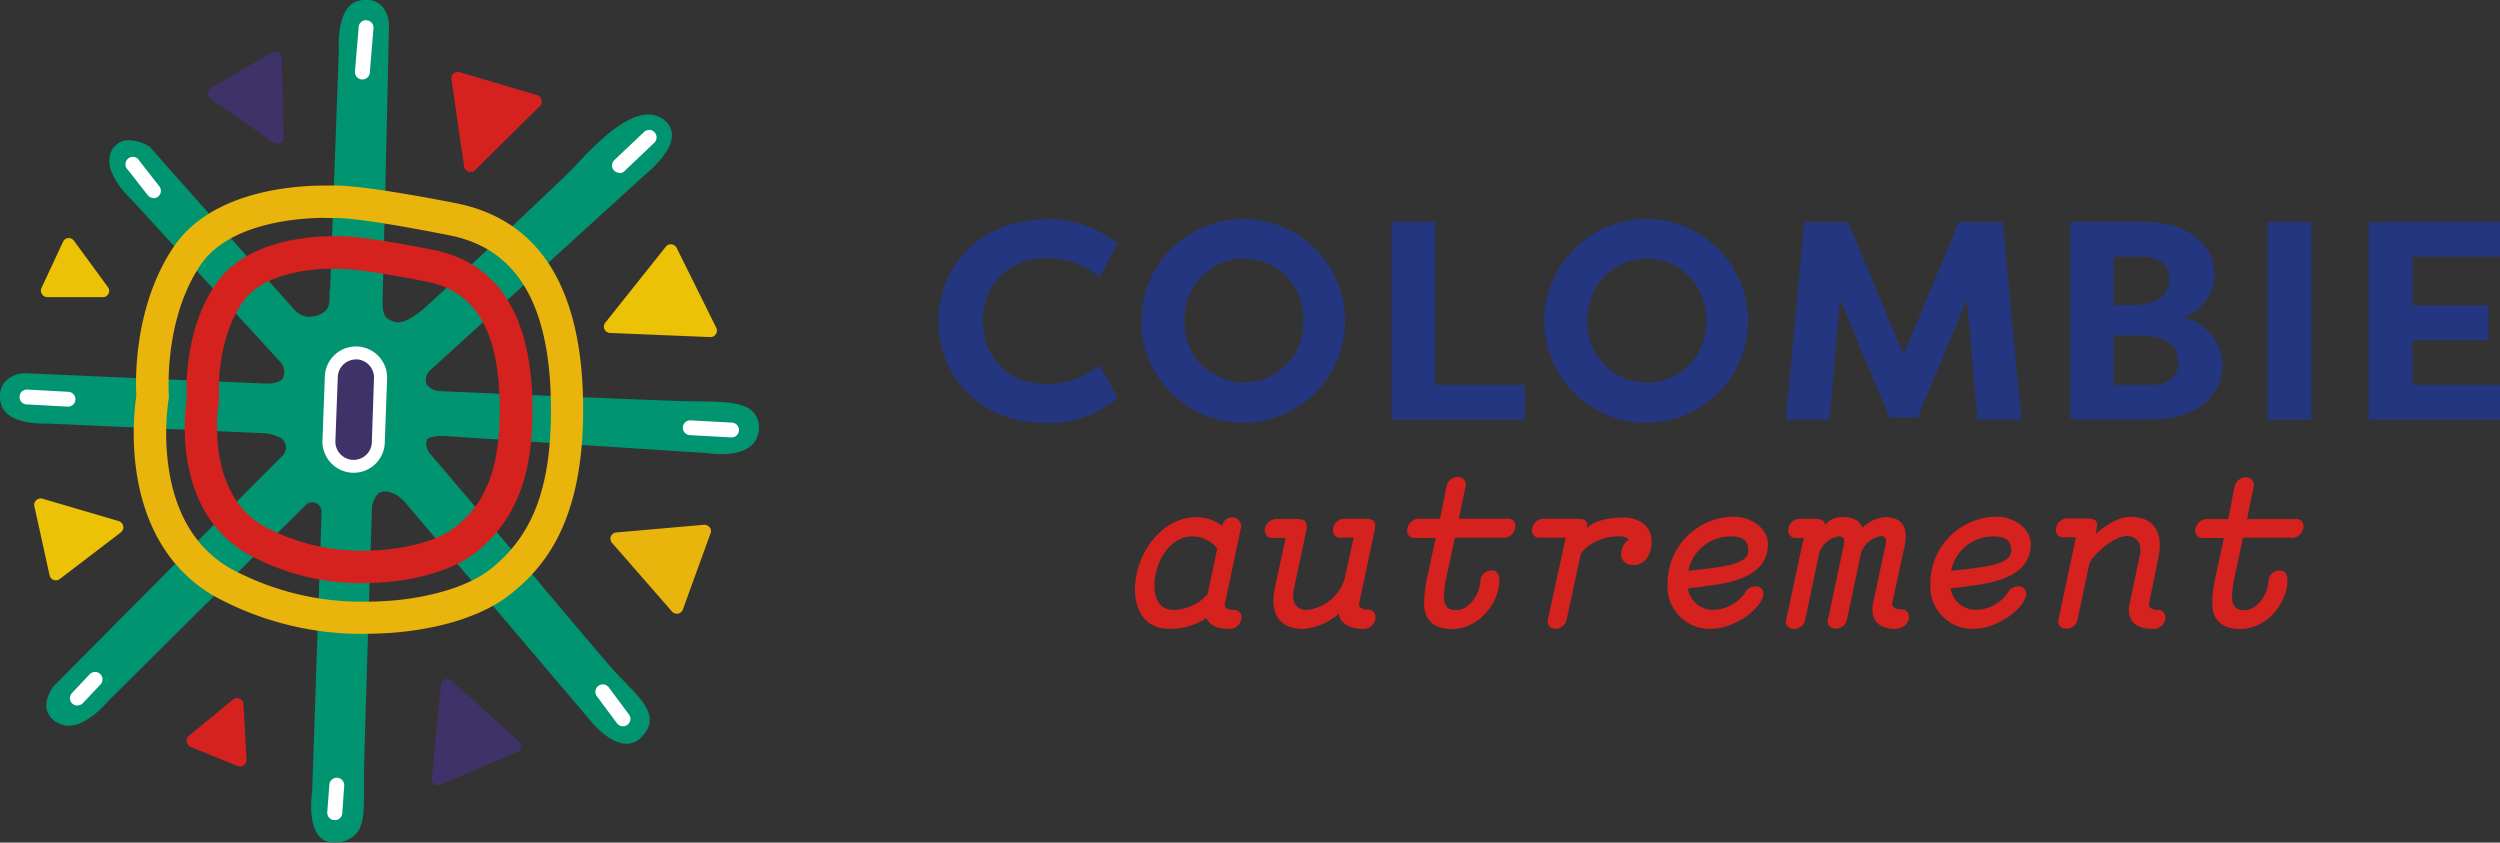
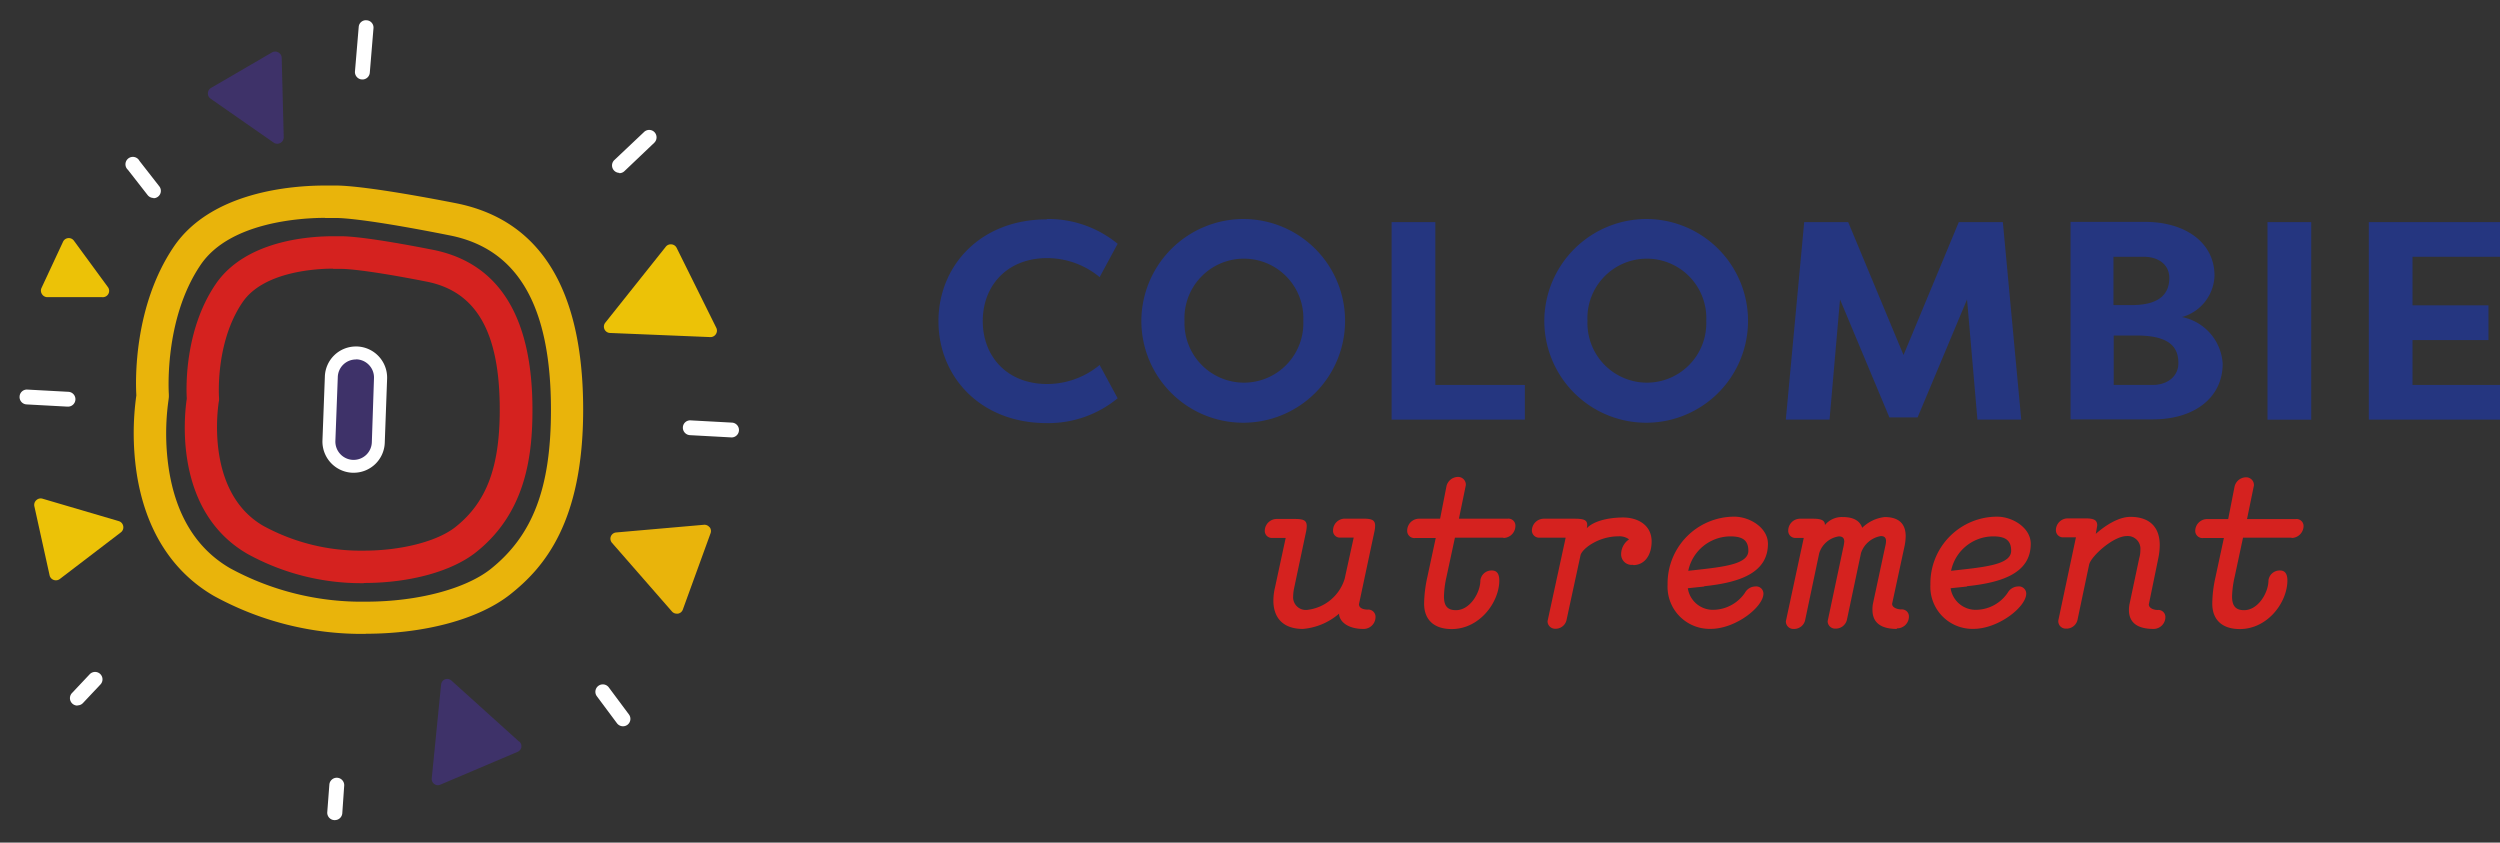
<svg xmlns="http://www.w3.org/2000/svg" viewBox="0 0 394.4 132.93">
  <rect x="0" y="0" width="394.4" height="132.93" fill="#333333" stroke="none" />
  <defs>
    <style>.cls-1{fill:#253680;}.cls-2{fill:#d5221f;}.cls-3{fill:#009471;}.cls-4{fill:#3e3269;}.cls-5{fill:#fff;}.cls-6{fill:#e9b40b;}.cls-7{fill:#ecc207;}</style>
  </defs>
  <title>Fichier 2logo-horizontal</title>
  <g id="Calque_2" data-name="Calque 2">
    <g id="Calque_1-2" data-name="Calque 1">
      <path class="cls-1" d="M165.15,34.55a17.24,17.24,0,0,1,11.17,3.91l-2.84,5.26a13,13,0,0,0-8.29-3c-6.32,0-10.15,4.36-10.15,9.93s3.83,9.93,10.15,9.93a13,13,0,0,0,8.29-3l2.84,5.25a17.19,17.19,0,0,1-11.17,3.92c-10.55,0-17.1-7.39-17.1-16.07s6.55-16.07,17.1-16.07" />
      <path class="cls-1" d="M196.26,60.37a9.38,9.38,0,0,0,9.35-9.75,9.38,9.38,0,1,0-18.74,0,9.4,9.4,0,0,0,9.39,9.75m0-25.82a16.07,16.07,0,1,1-16.2,16.07,16.14,16.14,0,0,1,16.2-16.07" />
      <polygon class="cls-1" points="240.56 60.73 240.56 66.2 219.54 66.2 219.54 35.04 226.44 35.04 226.44 60.73 240.56 60.73" />
      <path class="cls-1" d="M259.83,60.37a9.39,9.39,0,0,0,9.35-9.75,9.38,9.38,0,1,0-18.74,0,9.4,9.4,0,0,0,9.39,9.75m0-25.82a16.07,16.07,0,1,1-16.2,16.07,16.14,16.14,0,0,1,16.2-16.07" />
      <polygon class="cls-1" points="298.07 65.85 290.28 47.24 288.63 66.2 281.73 66.2 284.63 35.04 291.57 35.04 300.3 56.01 309.02 35.04 315.97 35.04 318.87 66.2 311.96 66.2 310.32 47.24 302.52 65.85 298.07 65.85" />
      <path class="cls-1" d="M333.46,52.93v7.8h6.14c2.32,0,4.06-1.34,4.06-3.43s-.85-4.37-6.59-4.37Zm2.85-4.8c4.9,0,5.92-2.23,5.92-4.28,0-2.22-1.87-3.34-4-3.34h-4.81v7.62ZM344.15,50a8,8,0,0,1,6.5,7.39c0,5.3-4.41,8.77-11,8.77h-13V35l11.71,0c6.32,0,11,3.2,11,8.5a7,7,0,0,1-5.07,6.5" />
      <rect class="cls-1" x="357.72" y="35.04" width="6.9" height="31.17" />
      <polygon class="cls-1" points="373.7 66.2 373.7 35.04 394.4 35.04 394.4 40.51 380.6 40.51 380.6 48.17 392.58 48.17 392.58 53.65 380.6 53.65 380.6 60.73 394.4 60.73 394.4 66.2 373.7 66.2" />
-       <path class="cls-2" d="M188.12,84.62c-3.71,0-6,4.21-6,7.84,0,2,.85,3.77,3.05,3.77a7.28,7.28,0,0,0,5.34-2.51l1.53-7.17a4.93,4.93,0,0,0-3.94-1.93M194,99.22c-2,0-3.23-.61-3.67-1.73a10.44,10.44,0,0,1-5.77,1.73c-3.84,0-5.51-2.82-5.51-6.25,0-5.33,4-11.38,9.75-11.38a6.37,6.37,0,0,1,4,1.4,1.6,1.6,0,0,1,1.56-1.36,1.43,1.43,0,0,1,1.46,1.42l-2.61,12.33c0,.68.85.85,1.42.85a1.12,1.12,0,0,1,1.23,1.16A1.87,1.87,0,0,1,194,99.22" />
      <path class="cls-2" d="M215.09,99.22c-2.65,0-3.84-1.32-3.84-2.41a10,10,0,0,1-5.71,2.41c-3,0-4.65-1.63-4.65-4.48a9,9,0,0,1,.24-2l1.7-7.88h-2.08a1.11,1.11,0,0,1-1.22-1.16,1.9,1.9,0,0,1,1.9-1.83h2.79c1.39,0,1.93.2,1.93,1.12a4.7,4.7,0,0,1-.13,1l-1.84,8.7a6.92,6.92,0,0,0-.17,1.36,2,2,0,0,0,2.18,2.17,7,7,0,0,0,5.94-4.89l1.43-6.52h-2.07a1.08,1.08,0,0,1-1.19-1.16,1.87,1.87,0,0,1,1.87-1.83H215c1.4,0,1.94.2,1.94,1.12a4.7,4.7,0,0,1-.13,1l-2.42,11.38c0,.68.82.85,1.36.85A1.14,1.14,0,0,1,217,97.39a1.88,1.88,0,0,1-1.87,1.83" />
      <path class="cls-2" d="M237.17,84.82h-7.64L228.2,91a15.41,15.41,0,0,0-.4,3.09c0,1.49.54,2.17,1.9,2.17,2.2,0,3.84-2.75,3.84-4.68A1.77,1.77,0,0,1,235.37,90c.65,0,1.16.38,1.16,1.57,0,3.43-3.1,7.67-7.51,7.67-2.79,0-4.35-1.46-4.35-4a20.18,20.18,0,0,1,.51-4.21l1.32-6.15h-3.26A1.13,1.13,0,0,1,222,83.66a1.88,1.88,0,0,1,1.9-1.83h3.29l1-5.1a1.89,1.89,0,0,1,1.8-1.49,1.22,1.22,0,0,1,1.26,1.29l-1.09,5.3h7.65A1.1,1.1,0,0,1,239.07,83a1.91,1.91,0,0,1-1.9,1.87" />
      <path class="cls-2" d="M257.62,89.1a1.65,1.65,0,0,1-1.87-1.67A2.84,2.84,0,0,1,257,85.09a2.54,2.54,0,0,0-1.66-.48c-3.23,0-5.78,2-6,3l-2.18,10.09a1.77,1.77,0,0,1-1.83,1.49A1.19,1.19,0,0,1,244.14,98L247,84.82h-4.07a1.14,1.14,0,0,1-1.26-1.16,1.9,1.9,0,0,1,1.9-1.83h4.83c1.53,0,2,.24,2,1a2.49,2.49,0,0,1-.07.51c1.06-1.15,3.44-1.7,5.74-1.7s4.49,1.19,4.49,3.77c0,2.28-1.19,3.74-2.89,3.74" />
      <path class="cls-2" d="M273,84.62a6.82,6.82,0,0,0-6.66,5.43l2.69-.3c3.8-.45,6.79-1,6.79-2.86,0-1.66-.92-2.27-2.82-2.27m-4.14,7.91-2.59.27a4,4,0,0,0,4.18,3.4,6.13,6.13,0,0,0,4.83-2.68,1.91,1.91,0,0,1,1.63-1,1.14,1.14,0,0,1,1.29,1.12c0,2.11-4.38,5.57-8.32,5.57a6.64,6.64,0,0,1-6.8-7,10.53,10.53,0,0,1,10.53-10.7c2.41,0,5.3,1.73,5.3,4.28,0,4.59-4.45,6.11-10.05,6.69" />
      <path class="cls-2" d="M299.24,99.22c-2.52,0-3.84-1-3.84-3a4.41,4.41,0,0,1,.1-1.09l1.9-8.87a4.12,4.12,0,0,0,.14-.88c0-.51-.21-.81-.82-.81a4,4,0,0,0-3.12,2.65l-2.21,10.46a1.81,1.81,0,0,1-1.87,1.49A1.17,1.17,0,0,1,288.33,98l2.48-11.69a5.54,5.54,0,0,0,.14-.88c0-.51-.24-.81-.85-.81A3.82,3.82,0,0,0,287,87.27L284.8,97.73A1.78,1.78,0,0,1,283,99.22,1.18,1.18,0,0,1,281.74,98l2.82-13.14h-1.22a1.12,1.12,0,0,1-1.23-1.16A1.88,1.88,0,0,1,284,81.83h2c1.36,0,1.9.27,1.9,1a3.44,3.44,0,0,1,2.82-1.26c1.77,0,2.72.65,3.06,1.7a6,6,0,0,1,3.56-1.7c2.31,0,3.3,1.16,3.3,3a8.23,8.23,0,0,1-.2,1.69l-1.94,9c0,.61.85.88,1.43.88a1.11,1.11,0,0,1,1.22,1.16,1.86,1.86,0,0,1-1.9,1.83" />
      <path class="cls-2" d="M314.46,84.62a6.81,6.81,0,0,0-6.66,5.43l2.68-.3c3.81-.45,6.8-1,6.8-2.86,0-1.66-.92-2.27-2.82-2.27m-4.15,7.91-2.58.27a4,4,0,0,0,4.18,3.4,6.1,6.1,0,0,0,4.82-2.68,1.94,1.94,0,0,1,1.63-1,1.15,1.15,0,0,1,1.3,1.12c0,2.11-4.39,5.57-8.33,5.57a6.64,6.64,0,0,1-6.79-7,10.53,10.53,0,0,1,10.53-10.7c2.41,0,5.3,1.73,5.3,4.28,0,4.59-4.45,6.11-10.06,6.69" />
      <path class="cls-2" d="M339.76,99.22c-2.58,0-3.9-1-3.9-3a4.58,4.58,0,0,1,.13-1.09l1.5-7.1a4.05,4.05,0,0,0,.17-1.22,2,2,0,0,0-2.14-2.24c-2.14,0-5.67,3.22-5.94,4.51l-1.81,8.6a1.78,1.78,0,0,1-1.86,1.49,1.17,1.17,0,0,1-1.19-1.29l2.78-13.11h-1.93a1.12,1.12,0,0,1-1.23-1.16,1.87,1.87,0,0,1,1.84-1.83h2.75c1.32,0,1.93.2,1.93,1.12l-.23,1.32c1.73-1.52,3.73-2.68,5.47-2.68,3,0,4.62,1.6,4.62,4.45a10.55,10.55,0,0,1-.21,2L339,95.35c0,.61.81.88,1.39.88a1.11,1.11,0,0,1,1.22,1.16,1.87,1.87,0,0,1-1.87,1.83" />
      <path class="cls-2" d="M361.51,84.82h-7.65L352.54,91a15.55,15.55,0,0,0-.41,3.09c0,1.49.55,2.17,1.9,2.17,2.21,0,3.84-2.75,3.84-4.68A1.78,1.78,0,0,1,359.71,90c.64,0,1.15.38,1.15,1.57,0,3.43-3.09,7.67-7.51,7.67-2.78,0-4.34-1.46-4.34-4a19.52,19.52,0,0,1,.51-4.21l1.32-6.15h-3.26a1.14,1.14,0,0,1-1.26-1.16,1.88,1.88,0,0,1,1.9-1.83h3.3l1-5.1a1.88,1.88,0,0,1,1.8-1.49,1.22,1.22,0,0,1,1.26,1.29l-1.09,5.3h7.64A1.11,1.11,0,0,1,363.41,83a1.91,1.91,0,0,1-1.9,1.87" />
-       <path class="cls-3" d="M119,65.2c-1.43-1.76-4.57-1.86-9.58-1.89-2.59,0-21.19-.79-40-1.6a3,3,0,0,1-2.09-1A2.08,2.08,0,0,1,68,58.29l34-30.94c.39-.32,3.87-3.19,4-5.87a2.91,2.91,0,0,0-.93-2.29,4,4,0,0,0-2.81-1.12c-3.57,0-8,4.25-11.78,8.4-1.25,1.35-22,20.89-23.89,22.46-2.11,1.66-3.42,2.21-4.52,1.78-1.37-.53-1.42-.7-1.7-2.24,0-.17,0-.44,0-.71s0-.59,0-.62c0-.23.66-27.13,1-43.17,0-1.59-.94-4-3.56-4a5.44,5.44,0,0,0-1.28.17c-3.39.85-3.11,7-3.07,7.6L52.08,45.71H52v.89c0,1.52-.19,2.34-1.33,2.9a4.14,4.14,0,0,1-1.84.48,3.23,3.23,0,0,1-2.38-1.1c-.19-.23-20.45-23-22.75-25.65l-.25-.2a6.69,6.69,0,0,0-3.06-.91A3,3,0,0,0,17.51,24c-1.36,3.1,2.78,7.06,3.2,7.45L44.12,57a2.24,2.24,0,0,1,.48,2.67c-.29.59-1.45.85-2.48.85h0C21.43,59.66,4,58.88,4,58.88A4.46,4.46,0,0,0,.67,60.35a3.73,3.73,0,0,0-.5,3.37c.7,2.71,4.68,3.11,7,3.11h.62l34.15,1.53c1,.13,2.5.59,2.8,1.15A1.8,1.8,0,0,1,44.45,72C25.79,90.81,8.59,108.12,8.52,108.19s-1.6,2-1.11,3.86a3.34,3.34,0,0,0,2.26,2.23,3.33,3.33,0,0,0,1.18.21c2.85,0,5.83-3.44,6.09-3.76L47.55,80.35l.05,0,.52-.58a1.55,1.55,0,0,1,1.76-.4,1.48,1.48,0,0,1,.83,1.52v.9h0l-1.47,43.1c-.1.73-.62,5,1.08,7a2.86,2.86,0,0,0,2.24,1,4.6,4.6,0,0,0,3.45-1.16c1.44-1.45,1.43-3.91,1.41-7.64v-1.41c0-2,.43-16.44,1.27-42.84.14-.54.5-1.8,1.25-2.13a2.28,2.28,0,0,1,.88-.19,4.21,4.21,0,0,1,2.47,1.15,3.33,3.33,0,0,0,.32.24L93.3,113.87c.29.35,2.92,3.46,5.55,3.46a3.12,3.12,0,0,0,2.25-.94c1.49-1.46,1.78-2.93.92-4.62-.69-1.36-2.07-2.79-4.45-5.2-1-1-5.51-6.36-11.73-13.74-5-6-11.32-13.43-18.13-21.42l-.06-.12a2.08,2.08,0,0,1-.28-1.93c.1-.24.82-.59,2.37-.59a8.67,8.67,0,0,1,1.14.07l40.67,2.64a14.38,14.38,0,0,0,2.19.16c4.54,0,5.63-2,5.87-3.22A3.69,3.69,0,0,0,119,65.2" />
      <path class="cls-4" d="M59.68,69.81a3.9,3.9,0,0,1-7.79-.29l.38-10.08a3.89,3.89,0,1,1,7.78.29Z" />
      <path class="cls-5" d="M56.16,56.71a2.86,2.86,0,0,0-2.87,2.77l-.38,10.07a2.89,2.89,0,0,0,2.77,3h.1a2.87,2.87,0,0,0,2.88-2.77L59,59.69a2.87,2.87,0,0,0-2.76-3Zm-.38,17.87H55.6a4.93,4.93,0,0,1-4.73-5.1l.38-10.08a4.9,4.9,0,0,1,4.91-4.74h.18a4.92,4.92,0,0,1,4.73,5.1L60.7,69.85a4.9,4.9,0,0,1-4.92,4.73" />
      <path class="cls-6" d="M51.28,34.37c-3.43,0-15,.54-19.64,7.43-5.86,8.65-5,20.38-5,20.49l0,.33L26.6,63a37.77,37.77,0,0,0,0,10.77c1.09,7.42,4.35,12.76,9.67,15.86a43.4,43.4,0,0,0,21.46,5.29c8.12,0,15.63-2,19.6-5.09,6.72-5.32,9.59-12.85,9.59-25.16,0-16.42-5.23-25.43-16-27.54C58.18,34.59,54,34.39,53.05,34.39l-.38,0-.14,0s-.49,0-1.25,0M57.72,100a48.47,48.47,0,0,1-24-6C27,90.1,22.8,83.3,21.51,74.31a43,43,0,0,1,0-11.94c-.13-2.16-.48-14,5.9-23.44,5.92-8.72,18.65-9.66,23.86-9.66l1.39,0h.38c1.39,0,6,.27,18.85,2.78C85.25,34.68,92,45.64,92,64.62c0,17.76-6.15,24.92-11.52,29.16-4.9,3.88-13.41,6.2-22.77,6.2" />
      <path class="cls-2" d="M52.57,42.38c-2.51,0-11,.39-14.33,5.34-4.33,6.39-3.69,15-3.68,15.09l0,.33-.06.33c0,.13-2.35,14,7,19.47a32.1,32.1,0,0,0,15.9,3.93c5.92,0,11.58-1.46,14.44-3.72,4.91-3.89,7-9.43,7-18.53,0-12.24-3.69-18.66-11.58-20.2-9.83-1.93-12.88-2-13.39-2l-.22,0-.21,0s-.37,0-.91,0M57.43,92h0A37.16,37.16,0,0,1,39,87.36c-11.68-6.79-9.91-22-9.53-24.47C29.35,61,29.16,52,34,44.86c4.64-6.85,14.52-7.59,18.55-7.59.49,0,.85,0,1,0h.29c1.33,0,5,.28,14.37,2.12C78.7,41.44,84,49.93,84,64.62c0,7.2-1,16.26-8.94,22.53-3.81,3-10.4,4.82-17.61,4.82" />
      <path class="cls-4" d="M81.9,117l-10.7-9.65a1,1,0,0,0-1-.18,1,1,0,0,0-.61.8L68.11,122.8a1,1,0,0,0,.38.87.95.95,0,0,0,1,.11l12.19-5.18a1,1,0,0,0,.57-.72,1,1,0,0,0-.3-.88" />
      <path class="cls-6" d="M111.94,83.19a1,1,0,0,0-.9-.4L97.22,84a1,1,0,0,0-.86.64,1,1,0,0,0,.19,1L106,96.46a1,1,0,0,0,.77.35l.19,0a1,1,0,0,0,.77-.66l4.36-12a1,1,0,0,0-.15-1" />
      <path class="cls-4" d="M44.44,9.13a1,1,0,0,0-.53-.86,1,1,0,0,0-1,0l-9.6,5.59a1,1,0,0,0-.51.84,1,1,0,0,0,.44.88l9.92,6.91a1,1,0,0,0,.58.19,1,1,0,0,0,.49-.13,1,1,0,0,0,.53-.92Z" />
      <path class="cls-7" d="M17,45.26,11.68,38a1,1,0,0,0-1.75.17L6.56,45.4a1,1,0,0,0,.06,1,1,1,0,0,0,.86.48l8.64,0h0A1,1,0,0,0,17,45.26" />
      <path class="cls-7" d="M113,51.71l-6.25-12.6a1,1,0,0,0-.81-.56,1,1,0,0,0-.91.38L95.52,50.87a1,1,0,0,0,.75,1.66l15.81.65h0a1,1,0,0,0,.86-.47,1,1,0,0,0,.06-1" />
-       <path class="cls-2" d="M84.74,15,72.52,11.4a1,1,0,0,0-1.3,1.13l2,13.72a1,1,0,0,0,.68.82,1.26,1.26,0,0,0,.33.05,1,1,0,0,0,.72-.29L85.16,16.75a1,1,0,0,0,.28-1,1,1,0,0,0-.7-.74" />
      <path class="cls-7" d="M19.44,83a1,1,0,0,0-.71-.79l-12-3.53a1,1,0,0,0-1,.23,1,1,0,0,0-.3,1L7.82,90.75a1,1,0,0,0,.65.74,1,1,0,0,0,.35.06,1,1,0,0,0,.62-.21L19.05,84a1,1,0,0,0,.39-1" />
-       <path class="cls-2" d="M38.41,111.11a1,1,0,0,0-.61-.88,1,1,0,0,0-1.06.14l-6.91,5.69a1,1,0,0,0-.36,1,1,1,0,0,0,.63.79l7.39,3a1.22,1.22,0,0,0,.38.07,1,1,0,0,0,.59-.2,1,1,0,0,0,.43-.88Z" />
      <path class="cls-5" d="M57.14,12.53H57A1.18,1.18,0,0,1,56,11.26l.59-7a1.13,1.13,0,0,1,1.26-1.06,1.15,1.15,0,0,1,1.07,1.26l-.58,7a1.17,1.17,0,0,1-1.17,1.08" />
      <path class="cls-5" d="M97.7,27.27a1.17,1.17,0,0,1-.8-2l4.69-4.43a1.16,1.16,0,0,1,1.65,0,1.19,1.19,0,0,1,0,1.66L98.51,27a1.16,1.16,0,0,1-.81.32" />
      <path class="cls-5" d="M115.35,69h-.07l-6.44-.35a1.18,1.18,0,0,1-1.11-1.23A1.15,1.15,0,0,1,109,66.32l6.44.35a1.17,1.17,0,0,1-.06,2.34" />
      <path class="cls-5" d="M10.7,64.15h-.06L4.19,63.8a1.16,1.16,0,0,1-1.1-1.23,1.15,1.15,0,0,1,1.23-1.11l6.44.35a1.17,1.17,0,0,1-.06,2.34" />
      <path class="cls-5" d="M98.28,114.58a1.2,1.2,0,0,1-.94-.47l-3.18-4.27a1.17,1.17,0,0,1,1.88-1.4l3.18,4.27a1.17,1.17,0,0,1-.24,1.64,1.2,1.2,0,0,1-.7.23" />
      <path class="cls-5" d="M52.8,129.38h-.1a1.17,1.17,0,0,1-1.07-1.26l.33-4.34a1.17,1.17,0,1,1,2.34.18L54,128.3a1.17,1.17,0,0,1-1.16,1.08" />
      <path class="cls-5" d="M12.24,111.31a1.17,1.17,0,0,1-.86-2l2.77-2.94a1.17,1.17,0,0,1,1.7,1.61l-2.76,2.93a1.15,1.15,0,0,1-.85.37" />
      <path class="cls-5" d="M24.22,31.23a1.19,1.19,0,0,1-.92-.44l-3.12-4A1.17,1.17,0,1,1,22,25.38l3.12,4a1.16,1.16,0,0,1-.92,1.89" />
    </g>
  </g>
</svg>